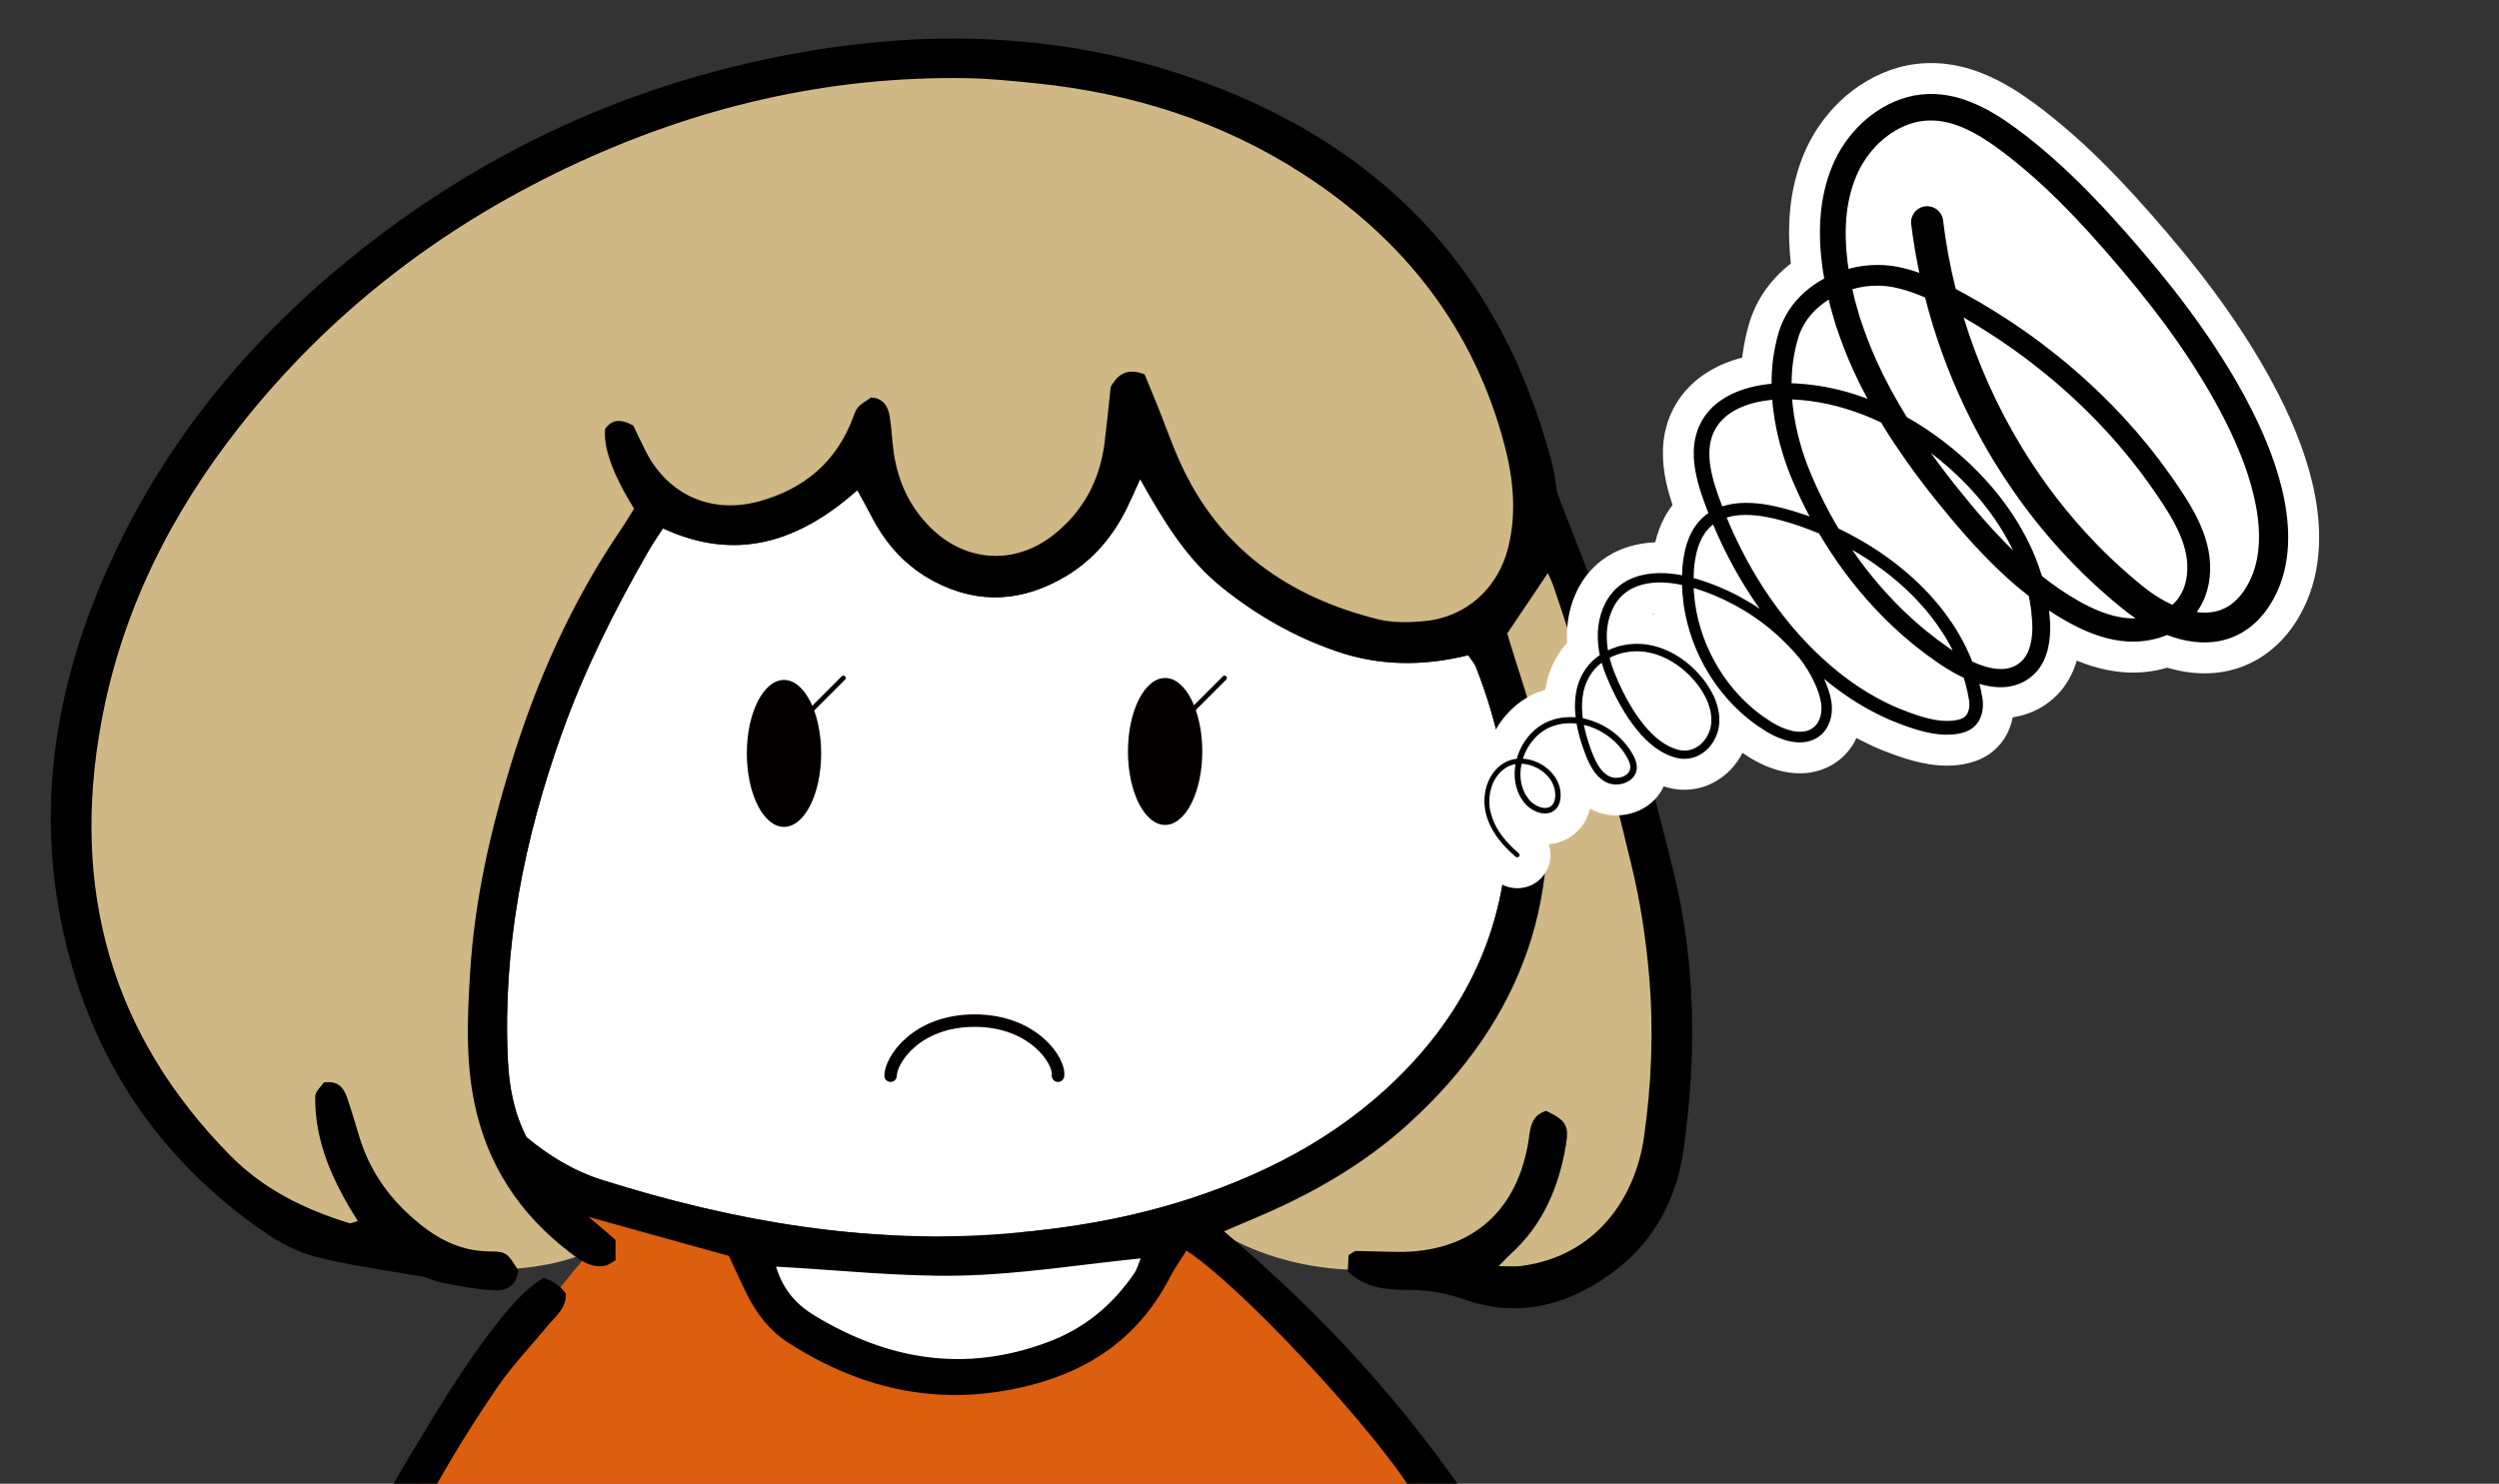
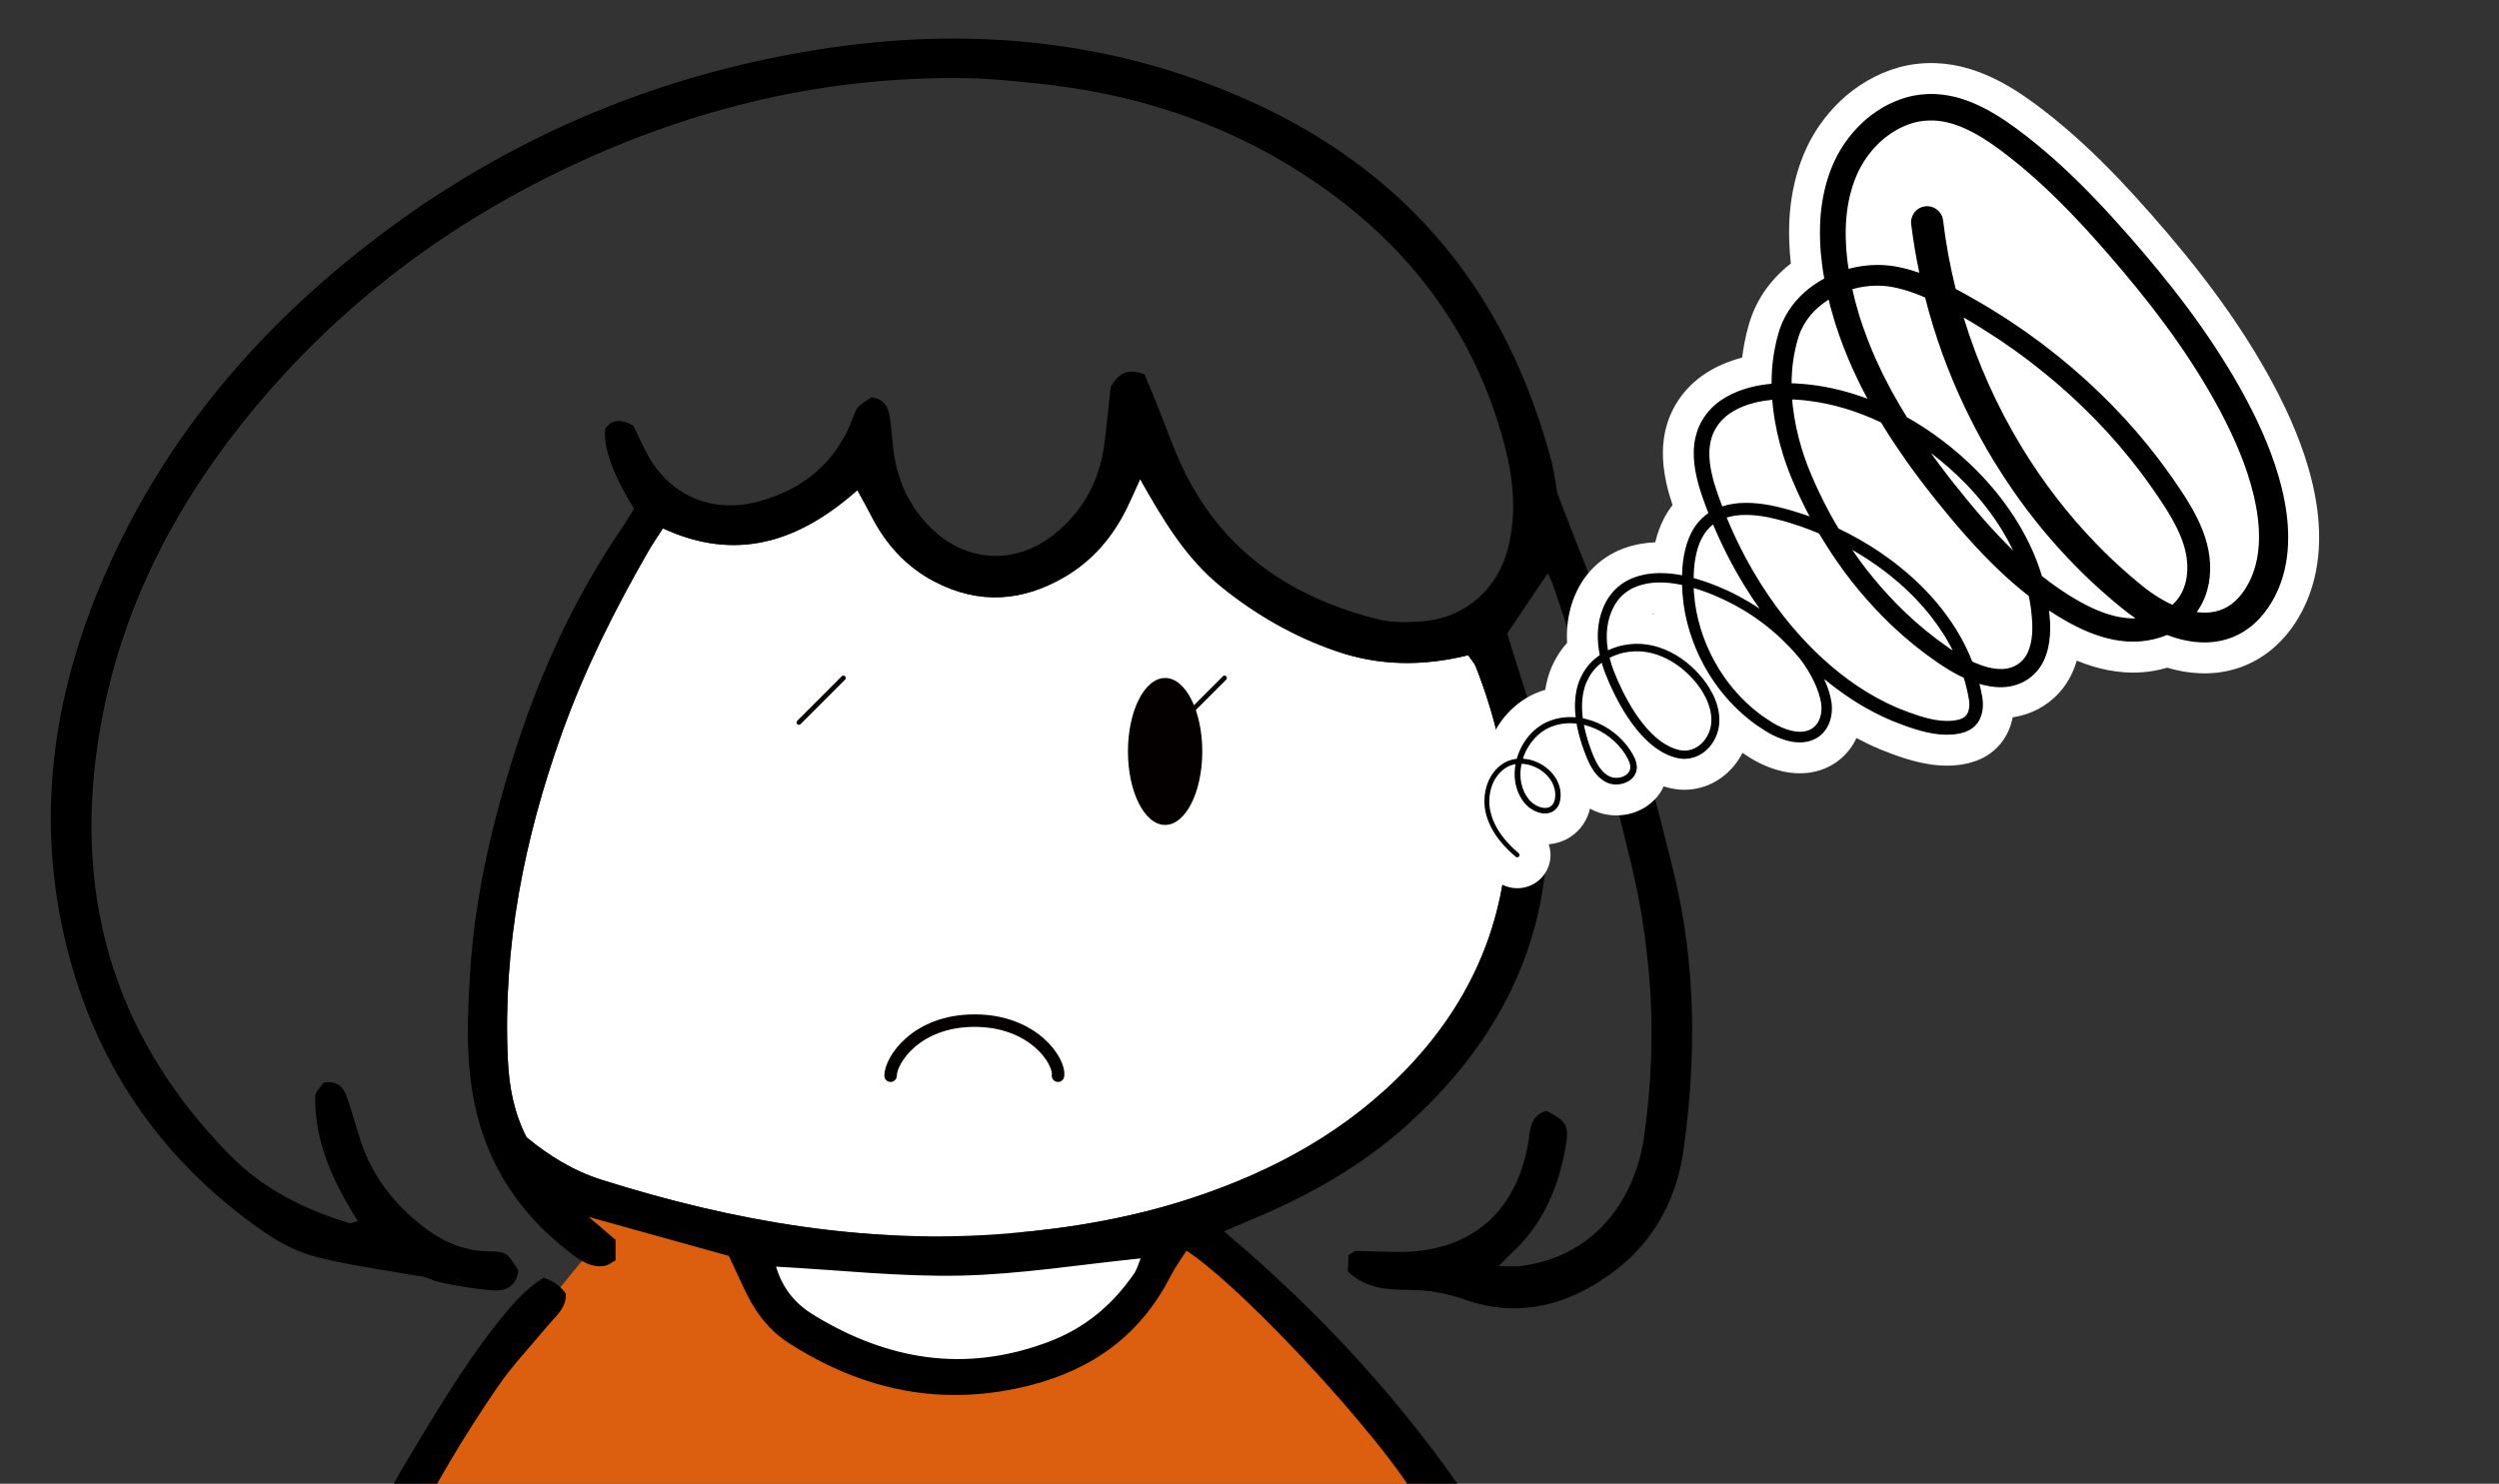
<svg xmlns="http://www.w3.org/2000/svg" id="_レイヤー_1" version="1.1" viewBox="0 0 400 237.558">
  <rect x="0" y="0" width="400" height="237.558" fill="#333333" stroke="none" />
  <defs>
    <style>
      .st0, .st1, .st2 {
        fill: none;
      }

      .st1 {
        stroke-width: .756px;
      }

      .st1, .st2 {
        stroke: #040000;
        stroke-linecap: round;
        stroke-linejoin: round;
      }

      .st3 {
        fill: #db5f0f;
      }

      .st2 {
        stroke-width: 2px;
      }

      .st4 {
        fill: #040000;
      }

      .st5 {
        fill: #fff;
      }

      .st6 {
        fill: #cfb886;
      }

      .st7 {
        clip-path: url(#clippath);
      }
    </style>
    <clipPath id="clippath">
      <rect class="st0" x="4.176" y="0" width="270.903" height="237.558" />
    </clipPath>
  </defs>
  <g class="st7">
    <path class="st3" d="M114.264,197.703c-1.338,0-25.437-6.693-25.437-6.693l5.905,9s-30.806,35.717-38.84,61.957c-8.034,26.24-6.693,57.57,16.334,64.53,23.028,6.962,54.089-13.12,54.089-13.12-6.693-19.011-2.679-24.902-.536-31.597,2.143-6.695,9.639-13.656,9.639-13.656l61.585-16.601,35.881-6.693c-17.939-29.185-36.416-43.645-45.788-48.198-24.099,5.355-72.295,0-72.831,1.071h0Z" />
    <path class="st5" d="M234.998,104.908c.498.737.986,1.239,1.221,1.84,3.023,7.713,5.009,15.723,5.112,23.989.193,15.424-5.2,28.815-15.82,40.039-9.663,10.212-21.606,16.734-34.807,21.068-9.466,3.109-19.212,4.79-29.167,5.626-22.4,1.88-43.992-1.874-65.235-8.573-4.493-1.416-8.378-3.812-12.015-6.807-2.001-3.877-2.792-8.052-2.995-12.359-.854-18.067,2.603-35.427,8.655-52.354,3.644-10.19,8.478-19.819,13.867-29.179.667-1.159,1.438-2.258,2.3-3.601,11.744,5.433,21.771,2.173,31.119-6.116.803,1.478,1.523,2.736,2.181,4.029,2.316,4.555,5.586,8.207,10.139,10.595,7.155,3.754,14.211,3.228,21.038-.838,4.383-2.611,7.566-6.387,9.798-10.961.671-1.374,1.279-2.78,2.109-4.594,3.69,6.56,7.339,12.678,13.02,17.266,5.522,4.459,11.529,7.902,18.264,10.246,7.026,2.446,14.042,2.457,21.217.685h0Z" />
-     <path class="st5" d="M124.215,202.799c10.21.552,19.919,1.651,29.597,1.434,9.503-.211,18.977-1.76,28.767-2.752-.331.779-.56,1.717-1.073,2.461-3.481,5.05-7.914,8.757-13.809,10.953-13.223,4.927-25.501,2.886-37.275-4.238-2.864-1.733-5.034-4.015-6.207-7.858Z" />
-     <path class="st6" d="M149.149,9.553c-27.208,1.701-104.75,18.366-127.537,78.224-22.787,59.858-3.401,97.609,31.288,112.232,12.732,4.246,34.011,4.762,41.831,0-25.507-15.645-17.005-40.471-17.005-48.294s15.645-56.797,25.166-69.72c10.202,4.081,28.568,2.041,33.33-9.523,7.482,14.964,16.324,22.446,24.487,18.706,8.163-3.74,15.984-6.803,18.706-24.147,13.263,20.407,29.59,41.831,53.055,35.03,13.604,12.244,17.579,36.412,4.762,57.136-12.817,20.725-34.011,33.67-44.892,36.05,11.224,8.842,29.249,9.864,37.751,5.781,8.502,7.141,20.066,7.482,27.548-2.38,7.482-9.864,10.75-22.88,9.183-36.05-1.701-14.285-9.183-58.157-20.407-74.482-6.803-33.67-18.025-77.883-97.268-78.562l.002-.002Z" />
    <path class="st5" d="M119.711,198.516c1.549,8.631,16.597,25.005,37.619,21.908,21.022-3.099,30.099-21.247,29.765-23.79l-67.384,1.882Z" />
    <path d="M228,242.42c-2.975-7.994-27.909-35.48-38.089-42.182-.864,1.376-1.842,2.702-2.583,4.15-4.754,9.288-12.307,14.803-22.364,17.388-14.004,3.599-26.786.914-38.75-6.769-2.967-1.906-5.066-4.588-6.626-7.705-.994-1.988-1.894-4.023-2.922-6.219-7.128-1.984-14.345-3.993-22.458-6.251,1.187,1.002,1.741,1.464,2.288,1.932.645.554,1.287,1.113,2.031,1.758v3.262c-.697.384-1.111.751-1.583.85-2.262.472-3.993-.787-5.616-2.019-8.085-6.14-13.365-14.07-15.412-24.119-1.424-6.982-1.093-14.014-.653-21.006.711-11.324,3.206-22.354,6.532-33.18,4.094-13.329,9.72-25.961,17.591-37.534.757-1.113,1.444-2.276,2.105-3.328-3.386-5.474-4.93-9.736-4.634-12.785,1.069-1.48,2.422-1.677,4.511-.526.532,1.105,1.233,2.641,2.001,4.142,3.573,6.978,10.505,10.077,18.117,7.994,7.227-1.98,12.413-6.319,15.068-13.458.633-1.703.643-1.699,2.88-3.172,1.898.096,2.692,1.364,2.967,2.993.283,1.683.36,3.399.558,5.1.572,4.925,2.461,9.25,6.01,12.761,5.58,5.518,13.401,6.03,19.592,1.191,4.821-3.768,7.498-8.818,8.249-14.878.378-3.057.675-6.124.974-8.86,1.241-2.203,2.726-3.009,5.401-2.037.57,1.368,1.294,3.063,1.98,4.772,1.275,3.174,2.396,6.419,3.814,9.529,6.225,13.66,17.288,21.339,31.47,24.91,2.432.611,5.132.564,7.657.311,6.66-.663,11.71-5.311,13.313-11.814,1.35-5.479.824-10.907-.572-16.257-4.909-18.834-16.147-33.065-32.298-43.516-13.04-8.438-27.489-12.981-42.901-14.53-3.573-.358-7.159-.739-10.744-.803-22.508-.394-43.835,4.694-64.09,14.311-20.598,9.78-38.229,23.42-52.392,41.371-11.105,14.076-18.965,29.725-22.215,47.465-4.871,26.596,1.484,49.923,20.668,69.366,5.299,5.371,11.875,8.613,19.013,10.804.267.082.625-.135,1.388-.327-3.891-6.16-6.928-12.574-6.823-19.943.012-.82.978-1.627,1.376-2.244,2.316-.352,3.192.878,3.726,2.418.729,2.101,1.334,4.246,1.989,6.373,1.555,5.044,4.399,9.241,8.326,12.742,3.541,3.157,7.394,5.443,12.371,5.5,2.931.034,2.929.261,4.714,3.031-.205,2.322-1.806,3.344-3.84,3.218-2.878-.175-5.749-.687-8.579-1.273-1.31-.271-2.517-1.052-3.879-1.075-5.373-.972-10.814-1.675-16.091-3.023-2.91-.743-5.771-2.238-8.263-3.961-16.971-11.728-27.668-27.801-32.137-47.891-4.439-19.961-1.366-39.161,6.753-57.677,8.782-20.028,22.187-36.526,39.067-50.259,21.309-17.338,45.563-28.427,72.598-33.118,23.585-4.093,46.788-2.603,69.075,6.803,18.419,7.773,33.045,19.963,42.586,37.792,3.489,6.52,6.042,13.427,7.992,20.546.584,2.131.813,4.359,1,5.399,2.912,7.771,5.827,14.379,7.864,21.247,3.893,13.124,7.572,26.327,10.812,39.625,3.567,14.639,3.642,29.526,1.551,44.42-1.071,7.625-4.57,14.253-10.485,18.913-7.112,5.6-15.432,8.215-24.525,5.007-2.975-1.05-5.883-1.547-9.011-1.555-3.397-.01-6.861-.213-9.718-2.975.048-.916.096-1.86.133-2.597.623-.351.916-.657,1.205-.655,2.221.018,4.441.131,6.662.149,11.375.096,18.818-6.036,20.843-17.21.39-2.157.205-4.566,2.933-5.375,3.145,1.537,3.678,2.302,3.153,5.433-1.131,6.751-3.674,12.823-8.888,17.523-.464.418-.884.886-1.898,1.906,1.727,0,2.663.102,3.571-.016,12.309-1.595,18.369-11.262,19.704-20.622,1.215-8.526,1.557-17.091.84-25.634-.5-5.949-1.396-11.927-2.796-17.726-3.656-15.139-7.462-30.251-12.58-44.986-.219-.633-.53-1.235-.852-1.978-2.304,3.423-4.505,6.695-6.504,9.667,1.701,5.769,3.758,11.244,4.907,16.904,4.967,24.459-2.376,44.944-20.711,61.599-7.303,6.634-15.794,11.437-24.872,15.229-1.378.576-2.748,1.175-4.658,1.991,15.745,13.269,29.201,27.982,40.425,44.878l-8.338.398ZM66.11,325.774c-12.204-5.445-17.334-15.4-18.025-28.196-.625-11.596,1.267-22.874,4.389-33.987,2.933-10.435,7.01-20.343,12.638-29.677,4.427-7.345,8.743-14.735,14.036-21.498,2.314-2.957,4.686-5.877,7.86-7.835,1.539.501,2.723,1.342,3.553,2.525.133,2.33-1.623,3.621-2.914,5.178-2.726,3.292-5.71,6.411-8.105,9.928-10.67,15.677-19.525,32.2-23.304,51.062-1.318,6.576-2.055,13.196-2.382,19.863-.227,4.652.516,9.248,2.029,13.648,1.852,5.389,5.23,9.581,10.402,12.198l-.177,6.791ZM234.998,104.908c-7.175,1.772-14.191,1.758-21.217-.685-6.735-2.344-12.744-5.785-18.264-10.246-5.682-4.588-9.328-10.706-13.02-17.266-.83,1.814-1.44,3.22-2.109,4.594-2.232,4.574-5.415,8.35-9.798,10.961-6.827,4.067-13.881,4.592-21.038.838-4.553-2.388-7.823-6.042-10.139-10.595-.657-1.292-1.378-2.551-2.181-4.029-9.348,8.291-19.375,11.551-31.119,6.116-.86,1.342-1.633,2.442-2.3,3.601-5.389,9.362-10.222,18.989-13.867,29.179-6.052,16.926-9.509,34.285-8.655,52.354.203,4.308.994,8.482,2.995,12.359,3.636,2.993,7.522,5.389,12.015,6.807,21.243,6.699,42.837,10.453,65.235,8.573,9.955-.836,19.702-2.517,29.167-5.626,13.2-4.335,25.143-10.858,34.807-21.068,10.621-11.224,16.012-24.615,15.82-40.039-.104-8.267-2.089-16.274-5.112-23.989-.235-.601-.723-1.103-1.221-1.84h0ZM124.215,202.799c1.173,3.844,3.344,6.128,6.207,7.858,11.776,7.124,24.051,9.167,37.275,4.238,5.895-2.197,10.328-5.905,13.809-10.953.514-.745.743-1.683,1.073-2.461-9.79.992-19.264,2.541-28.767,2.752-9.679.215-19.385-.884-29.597-1.434Z" />
    <g>
      <g>
        <path class="st2" d="M169.347,172.229c.347-2.31-3.929-8.819-13.335-8.819s-13.462,6.366-13.462,8.819" />
        <path class="st1" d="M332.969,196.634c-.347,8.858,3.929,33.817,13.335,33.817s13.462-24.412,13.462-33.817" />
      </g>
      <g>
-         <ellipse class="st4" cx="125.49" cy="120.627" rx="5.949" ry="11.764" />
        <line class="st1" x1="134.999" y1="108.55" x2="127.878" y2="115.672" />
      </g>
      <g>
        <ellipse class="st4" cx="186.493" cy="120.314" rx="5.949" ry="11.764" />
        <line class="st1" x1="196.003" y1="108.55" x2="188.881" y2="115.672" />
      </g>
    </g>
  </g>
  <g>
    <path d="M237.003,134.521c-.52-.853-.941-1.739-1.251-2.634-.299-.871-.481-1.676-.56-2.467-.087-.825-.079-1.674.025-2.512.109-.871.32-1.711.626-2.498.346-.872.796-1.66,1.343-2.355.587-.747,1.288-1.387,2.083-1.899.006-.004.012-.008.018-.012.503-.318,1.049-.575,1.616-.765.205-.49.443-.968.711-1.429.862-1.481,2.027-2.756,3.369-3.688.757-.523,1.545-.931,2.347-1.216.017-.006.623-.206.623-.206.157-.052.388-.129.672-.182l.515-.11c.125-.027.294-.063.493-.09,0-.007,0-.013,0-.02.067-1.767.416-3.367,1.036-4.762.659-1.494,1.597-2.81,2.726-3.826-.062-.515-.101-1.051-.116-1.595-.022-.848.016-1.625.118-2.377.108-.818.279-1.612.508-2.352.002-.007.004-.013.006-.02.259-.813.578-1.576.947-2.268.836-1.579,2.057-2.935,3.526-3.914,1.352-.908,2.941-1.525,4.716-1.826,1.217-.208,2.519-.269,3.877-.181.033-.238.07-.473.11-.703.309-1.753.797-3.242,1.491-4.558.423-.8.924-1.531,1.489-2.177.162-.194.321-.355.455-.489-.06-.163-.118-.324-.175-.484-.382-1.079-.861-2.504-1.199-4.032-.382-1.737-.543-3.201-.506-4.609l.016-.531c.002-.052.005-.103.01-.155l.049-.522.027-.271c.005-.052.012-.104.02-.155l.042-.261.091-.538c.008-.048.018-.096.029-.144.172-.746.404-1.627.819-2.512.726-1.617,1.831-3.09,3.197-4.261,1.2-1.025,2.631-1.874,4.257-2.525,1.223-.488,2.553-.864,3.962-1.12.046-.741.115-1.47.209-2.181.003-.024.007-.048.011-.072.027-.168.052-.337.078-.506.077-.512.156-1.04.287-1.603.021-.098.042-.197.062-.295.049-.236.099-.472.155-.707.006-.026.013-.052.02-.078l.263-.963.136-.492c.012-.044.025-.087.04-.13l.165-.489c.078-.241.164-.453.233-.624,0,0,.058-.143.075-.185.049-.124.11-.276.189-.445.314-.701.7-1.408,1.18-2.162.006-.01.012-.019.018-.028,1.264-1.926,2.973-3.621,5.002-4.972-.029-.202-.057-.407-.082-.613-.181-1.371-.296-2.768-.342-4.153-.103-3.136.146-5.953.763-8.613.341-1.486.8-2.93,1.362-4.289.007-.017.439-.996.439-.996.019-.043.039-.085.06-.126l.476-.934c.014-.027.028-.054.043-.08.335-.601.742-1.308,1.223-1.992.887-1.291,1.904-2.489,3.025-3.561,1.169-1.109,2.455-2.077,3.83-2.884,1.456-.853,2.985-1.502,4.547-1.931,1.591-.441,3.295-.638,5.063-.587,1.636.056,3.272.334,4.876.825,1.396.425,2.781.996,4.23,1.745,2.698,1.399,5.023,3.102,6.94,4.584,1.991,1.545,4.014,3.259,6.016,5.099,1.823,1.683,3.636,3.47,5.547,5.466,1.606,1.678,3.253,3.481,5.185,5.674,1.799,2.049,3.421,3.957,4.959,5.836,3.537,4.313,6.549,8.382,9.207,12.437.704,1.073,1.392,2.159,2.043,3.226.702,1.15,1.383,2.313,2.024,3.457.004.007.95,1.735.959,1.751l.885,1.703c.609,1.192,1.189,2.406,1.73,3.622,1.184,2.668,2.106,5.163,2.822,7.63.858,2.97,1.364,5.704,1.546,8.361.223,3.293-.087,6.365-.923,9.135-.478,1.586-1.137,3.095-1.958,4.485-.905,1.544-1.998,2.902-3.246,4.029-.612.568-1.341,1.113-2.229,1.666-.037.023-.074.044-.111.065-.07.038-.139.078-.208.117-.301.169-.641.361-1.039.534-.041.018-.081.037-.121.056-.147.068-.329.153-.544.234l-.559.209c-.027.01-.054.02-.081.029-.98.327-1.876.538-2.74.645l-.266.037c-.044.006-.087.011-.131.015,0,0-.306.026-.316.027l-.573.042c-.052.004-.104.006-.156.007-.088,0-.176.003-.265.005-.305.006-.65.013-1.02-.01-1.589-.061-3.197-.353-4.914-.891-.124-.039-.249-.079-.374-.121-.536.187-1.079.343-1.622.466-1.592.376-3.268.513-4.982.405-.794-.056-1.591-.16-2.388-.311-.007-.001-.014-.003-.021-.004-.738-.146-1.493-.335-2.243-.563-1.356-.417-2.74-.97-4.122-1.648-.308-.15-.618-.307-.936-.474-.066.757-.18,1.476-.345,2.18-.218.929-.524,1.8-.908,2.59-.451.932-1.043,1.784-1.757,2.527-.731.755-1.565,1.381-2.486,1.869-.903.478-1.882.814-2.909.998-.749.134-1.513.189-2.303.165.014.395.001.783-.037,1.165-.131,1.303-.544,2.459-1.227,3.439-.415.594-.938,1.122-1.514,1.531-.486.349-1.034.636-1.662.867-.484.177-.99.312-1.51.403-.013.002-.563.09-.563.09-.049.008-.098.014-.148.019l-.523.051c-.02.002-.04.004-.06.005-1.493.109-3.052-.026-4.767-.414-1.456-.323-2.789-.777-4.012-1.218-.553-.198-1.106-.419-1.64-.632l-.227-.09c-.023-.009-.046-.019-.068-.028l-.208-.09c-.535-.231-1.089-.47-1.648-.744-1.484-.709-2.955-1.523-4.405-2.436-.02.184-.046.367-.077.548-.173,1.047-.535,2.032-1.074,2.911-.278.463-.626.904-1.062,1.345-.025.025-.051.05-.077.074,0,0-.242.224-.257.238-.126.111-.237.194-.311.249l-.133.1c-.158.118-.39.292-.688.453-.922.535-1.998.868-3.116.965-.923.08-1.88.016-2.846-.192-.78-.166-1.556-.412-2.369-.752-.716-.3-1.421-.658-2.101-1.066-.027-.016-.054-.033-.081-.051l-1.621-1.061c-.025-.017-.05-.034-.075-.051-.739-.523-1.454-1.081-2.145-1.674-.236,1.878-1.071,3.655-2.36,5.026-.712.753-1.539,1.352-2.463,1.782-.973.454-2.05.698-3.114.704-.019,0-.308-.005-.308-.005-.219,0-.421-.016-.616-.047l-.083-.012c-.166-.023-.332-.046-.494-.074-.055-.009-.11-.021-.165-.034l-.497-.12c-.033-.008-.065-.016-.098-.026-.138-.039-.275-.083-.411-.127,0,0-.181-.058-.204-.066-.772-.267-1.543-.631-2.29-1.082-.02-.012-.04-.024-.06-.036.032.332.032.66,0,.982-.074.762-.335,1.52-.754,2.188-.014.022-.028.044-.042.065-.376.56-.869,1.052-1.463,1.461-.024.017-.048.032-.072.048-.99.632-2.14.973-3.328.988-.281.01-.517-.012-.678-.027-.031-.003-.063-.006-.094-.008-.113-.008-.225-.023-.335-.046-.028-.006-.057-.01-.085-.015-.17-.03-.422-.074-.716-.172l-.028-.009c-.084-.025-.212-.064-.36-.121-.037-.014-.074-.029-.11-.045l-.233-.103c-.203-.086-.358-.176-.444-.225l-.104-.06c-.073-.041-.187-.104-.32-.196-.385-.251-.75-.545-1.144-.923-.017-.016-.034-.033-.051-.05-.333-.338-.637-.696-.904-1.065-.165-.231-.317-.461-.46-.696-.694-1.137-1.144-2.307-1.546-3.409-.322-.894-.59-1.742-.807-2.563-.003,0-.542.113-.548.114l-.539.175c-.308.11-.628.277-.95.497-.329.226-.641.503-.924.82.03.015.06.03.091.045,1.538.784,2.797,1.934,3.649,3.33.094.153.183.311.266.469.003.006.006.012.009.018.464.902.752,1.897.833,2.878.001.015.002.029.003.044.024.368.045.928-.046,1.547-.088.636-.274,1.245-.549,1.789-.177.347-.387.663-.627.948-.133.159-.255.275-.329.345l-.018.018c-.19.193-.4.363-.623.507l-.007.005c-.096.067-.292.205-.559.327l-.254.118c-.095.044-.193.082-.293.113-.249.079-.597.189-1.021.233-.618.077-1.248.044-1.874-.098-.264-.053-.481-.124-.629-.172l-.09-.029c-.085-.026-.168-.056-.249-.091-.031-.013-.062-.026-.093-.038-.144-.058-.337-.136-.554-.253-.912-.462-1.707-1.1-2.363-1.896-.007-.008-.014-.016-.02-.025-.248-.309-.478-.637-.685-.975-.189-.31-.361-.633-.513-.964-.008.235,0,.472.024.706.034.364.124.75.274,1.198.174.512.424,1.038.739,1.554.181.297.386.594.61.884.586.758,1.32,1.514,2.182,2.246.003.003.006.005.009.007.231.196.428.427.586.686.64,1.049.536,2.383-.259,3.32-1.014,1.194-2.81,1.342-4.003.329-1.181-.992-2.171-2.007-3.02-3.095-.367-.472-.704-.959-1.004-1.45ZM255.839,111.486c-.068.37-.111.767-.129,1.19-.005.132-.008.267-.008.405.401.139.797.296,1.186.472-.185-.341-.371-.694-.557-1.06-.168-.334-.332-.67-.492-1.007ZM260.743,106.86c.374.934.793,1.868,1.249,2.782.431.858.857,1.631,1.3,2.356.745,1.221,1.504,2.254,2.32,3.155.761.824,1.467,1.429,2.158,1.848.362.221.717.394,1.061.518.046.015.228.074.272.088l.24.059.211.031.123.002c.342-.004.739-.202,1.04-.518.388-.409.65-.969.715-1.535.074-.66-.045-1.426-.344-2.208-.173-.454-.403-.915-.683-1.375-.213-.35-.46-.703-.732-1.052-1.29-1.64-2.884-2.891-4.604-3.612-.009-.004-.017-.007-.026-.011-.352-.152-.768-.289-1.308-.429-.389-.095-.813-.161-1.296-.202-.475-.021-.896-.008-1.285.037-.127.018-.266.039-.41.063ZM260.011,99.444c-.122.39-.216.823-.28,1.287-.004.026-.007.052-.011.078.197-.034.403-.067.621-.098.013-.002.027-.004.04-.005.758-.095,1.542-.123,2.395-.085.025.001.049.003.074.004.844.063,1.613.179,2.35.357.009.002.018.004.026.006.863.218,1.57.449,2.225.727.237.099.472.203.705.314-.505-1.605-.88-3.242-1.116-4.886-.004-.029-.008-.058-.011-.087l-.136-1.269c-.985-.095-1.901-.074-2.723.063-.875.145-1.623.421-2.224.821-.595.394-1.092.945-1.441,1.596-.188.348-.354.742-.496,1.178ZM274.055,97.865c.579,2.726,1.641,5.397,3.115,7.81.529.866,1.114,1.705,1.74,2.495,1.373,1.732,2.95,3.243,4.687,4.49l1.427.943c.392.235.795.441,1.198.612.812.343,1.543.508,2.055.464.163-.014.297-.049.382-.099.008-.005.016-.009.024-.014.018-.013.076-.056.087-.065.046-.049.062-.07.063-.073.01-.016.01-.017.02-.033.147-.236.288-.742.204-1.396-.117-.766-.413-1.678-.855-2.637-.275-.602-.592-1.196-.943-1.772-.196-.322-.406-.642-.624-.952-.154-.22-.318-.435-.447-.602l-.234-.288-.842-.961-.586-.621c-.869-.897-1.674-1.653-2.463-2.308-.017-.014-.033-.028-.049-.042-.286-.25-.603-.498-.94-.761-.124-.097-.248-.193-.371-.291-.135-.102-.272-.2-.409-.299-.093-.068-.606-.44-.606-.44,0,0-.364-.245-.374-.252-.981-.683-2.015-1.273-2.899-1.761-.746-.4-1.537-.785-2.36-1.149ZM273.912,89.279c-.038.169-.073.343-.105.522-.055.306-.101.628-.139.96l.199.067.463.158c.027.009.053.019.079.029,0,0,.478.182.493.187-.338-.635-.668-1.276-.989-1.923ZM279.994,84.929c1.03,2.194,2.165,4.315,3.392,6.333l.058.095c2.501,4.098,5.399,7.786,8.612,10.964,3.53,3.482,7.273,6.191,11.121,8.05.009.004.017.008.026.013.405.201.834.389,1.287.588l.223.098.269.108c.451.182.878.354,1.316.513.953.349,2.066.737,3.137.979,1.002.232,1.889.323,2.649.274l.301-.028.31-.048c.018-.003.036-.006.053-.01.003-.07.002-.141-.003-.212-.003-.039-.011-.122-.021-.185-.01-.067-.022-.122-.033-.178-.012-.062-.197-1.031-.197-1.031-.032-.149-.07-.298-.107-.446-.029-.115-.058-.231-.085-.346-.003-.013-.006-.026-.009-.039-.012-.055-.025-.11-.039-.167-1.108-.579-2.222-1.252-3.401-2.055-.015-.01-.029-.02-.044-.031l-1.957-1.397c-.025-.018-.05-.036-.074-.055l-1.142-.885-.76-.591c-.025-.019-.05-.039-.074-.06l-1.47-1.237-.371-.314c-.023-.019-.045-.038-.066-.058l-1.776-1.619c-.022-.02-.044-.041-.065-.062,0,0-1.388-1.362-1.397-1.371-1.84-1.863-3.608-3.867-5.254-5.954-1.552-1.98-3.075-4.171-4.53-6.516-.003-.005-.401-.659-.401-.659-.676-.272-1.361-.53-2.043-.771-.983-.332-2.142-.709-3.301-.999-.01-.003-.021-.005-.031-.008-1.187-.314-2.22-.514-3.161-.612-.33-.034-.644-.058-.943-.071ZM276.083,72.467c-.026.779.078,1.699.319,2.813.179.829.441,1.733.844,2.905,1.335-.189,2.737-.2,4.395-.038,1.053.105,2.158.294,3.357.575l-.136-.309c-.121-.27-.269-.607-.412-.971,0,0-.366-.908-.37-.919-.083-.215-.162-.431-.241-.647l-.105-.287c-.189-.496-.347-.979-.499-1.447-.052-.159-.103-.317-.156-.476-.005-.013-.009-.027-.013-.04-.697-2.215-1.22-4.483-1.56-6.76-.542.134-1.055.296-1.533.484-.867.342-1.599.763-2.176,1.251-.543.464-.969,1.023-1.256,1.656-.009.02-.018.04-.028.059-.119.244-.213.592-.299.939l-.074.429-.045.451-.011.333ZM295.824,82.356c.067.12.136.24.208.362.349.173.689.346,1.015.517,2.427,1.265,4.716,2.684,6.797,4.215,1.164.838,2.241,1.731,3.142,2.494.017.014.034.029.05.044l1.072.959c.02.018.04.036.059.055l1.042.998c.02.019.039.038.057.057l.671.687c1.89,1.939,3.595,4.093,5.071,6.405.071.106.139.213.206.322.067.111.133.222.198.334.047.081.095.162.143.242.01.017.021.035.031.052.049.085.1.169.15.254.117.196.25.417.38.666l.179.336c.251.469.511.953.751,1.482.185.379.367.778.549,1.205.407.159.798.288,1.168.385.798.209,1.5.27,2.029.176.237-.042.442-.11.632-.209.183-.095.363-.228.5-.369.005-.005.011-.011.016-.016.281-.283.521-.799.676-1.451.178-.734.247-1.629.208-2.67,0-.012,0-.024-.001-.036-.004-.173-.025-.393-.047-.625l-.088-.956c-.006-.064-.012-.128-.017-.192-.003-.04-.006-.08-.011-.12l-.186-1.174c-1.425-1.142-2.821-2.364-4.158-3.641-1.781-1.694-3.563-3.547-5.445-5.661-1.485-1.672-3.014-3.492-4.96-5.902-.008-.01-.016-.02-.024-.03-.214-.273-.428-.545-.643-.817-.569-.721-1.157-1.466-1.725-2.232-.125-.168-.257-.341-.388-.514-.254-.334-.516-.68-.775-1.041,0,0-1.122-1.555-1.129-1.564-1.099-1.567-2.529-3.64-3.858-5.813-3.211-1.463-6.457-2.429-9.667-2.876.263,1.513.626,3.02,1.083,4.499.053.16.104.319.155.479.126.392.245.763.376,1.108.003.009.086.238.124.343.058.162.116.323.177.484,0,0,.335.842.339.852.093.241.206.501.304.723,0,0,.459,1.052.504,1.155.07.161.139.321.212.481,0,0,.394.829.399.839.432.941.911,1.859,1.419,2.832l.156.299.875,1.569ZM289.459,58.211c-.037.276-.07.557-.097.841.257.023.521.053.793.093,1.338.16,2.683.393,4.03.698-.736-1.646-1.431-3.392-2.106-5.286-.004-.012-.634-1.871-.634-1.871-.007-.021-.014-.042-.02-.063-.016-.051-.031-.102-.047-.153-.081.109-.158.219-.232.33-.257.404-.453.758-.599,1.081-.01.022-.02.043-.03.064-.009.021-.017.043-.026.064-.025.063-.05.125-.076.187l-.015.036c-.017.041-.035.081-.05.123-.008.025-.012.037-.02.061l-.107.311-.32,1.147c-.034.143-.065.288-.095.432-.024.114-.048.228-.074.341-.004.018-.008.035-.012.053-.072.292-.125.635-.181.999-.026.171-.053.342-.081.513ZM306.596,64.278c.135.229.272.457.41.685,1.848,1.073,3.663,2.283,5.402,3.601.56.425,1.113.861,1.656,1.306-.606-1.151-1.19-2.314-1.749-3.482-2.592-5.414-4.696-11.106-6.262-16.939-.987-.38-1.891-.668-2.744-.873-.016-.004-.033-.008-.049-.012-.135-.036-.296-.069-.465-.105-.074-.016-.148-.031-.222-.048-.076-.013-.151-.026-.226-.04-.143-.026-.278-.05-.374-.06-.031-.003-.063-.007-.094-.012-.383-.055-.808-.083-1.338-.088-.335-.002-.672.01-1.011.038l.006.023c.059.203.12.42.181.637.096.341.192.682.294,1.022l.555,1.664c.84,2.386,1.708,4.487,2.655,6.424.004.008.409.861.412.867.056.121.131.263.21.414.054.103.108.206.161.309l.818,1.575,1.037,1.848c.085.153.171.305.259.457,0,0,.473.784.477.791ZM299.386,29.205c-.367.88-.67,1.825-.901,2.811-.441,1.859-.631,3.967-.566,6.272.017.604.051,1.211.101,1.816.851-.108,1.707-.162,2.562-.161.879.005,1.65.054,2.369.15.327.036.63.089.898.136.067.012.135.024.202.035-.227-1.352-.426-2.705-.594-4.048-.345-2.761,1.62-5.288,4.381-5.634,1.966-.246,3.903.688,4.936,2.379.374.613.609,1.286.699,2.002,0,.003.003.021.003.024.383,3.204.955,6.432,1.706,9.617.454.248.921.508,1.409.786,2.384,1.316,4.694,2.783,6.639,4.046.016.011.033.021.049.033l2.359,1.613c.019.013.037.026.055.039l.771.559s1.562,1.137,1.571,1.143c.342.256.68.518,1.019.781.169.131.338.262.507.392.794.599,1.553,1.224,2.286,1.83.249.206.498.411.748.615.273.219.546.456.797.678l1.427,1.247c.226.196.505.44.785.706.218.203.45.419.683.634.703.651,1.43,1.323,2.134,2.037.152.151.304.301.456.451.299.294.609.599.916.914.007.007,1.337,1.404,1.337,1.404l.661.698c.016.017.032.035.048.052l1.908,2.136c.017.019.034.038.05.058l1.227,1.463.614.734c.152.181.296.366.44.551.064.082.128.164.193.246l1.189,1.517c.284.366.542.721.792,1.065.127.175.255.35.384.524.634.841,1.23,1.717,1.807,2.565.146.214.292.429.438.642.518.762.979,1.476,1.415,2.19.26.427.513.856.751,1.277.773,1.364,1.391,2.66,1.887,3.962.274.72.512,1.466.711,2.22.208.78.365,1.592.464,2.406.212,1.67.173,3.361-.12,5.014-.002.01-.004.02-.005.029-.051.27-.108.535-.172.797.075-.06.148-.123.221-.189.008-.008.017-.016.026-.023.517-.46.991-1.051,1.407-1.757.437-.732.787-1.527,1.046-2.372.508-1.649.696-3.564.56-5.693-.123-1.939-.513-4.074-1.16-6.347-.584-2.05-1.352-4.151-2.347-6.421-.468-1.065-.969-2.127-1.49-3.157l-.814-1.585-.853-1.573c-.651-1.174-1.347-2.369-2.07-3.552-.518-.848-1.062-1.712-1.618-2.567-2.457-3.786-5.258-7.604-8.564-11.673-1.461-1.801-3.005-3.635-4.721-5.607-1.83-2.098-3.386-3.817-4.894-5.407-1.767-1.862-3.437-3.523-5.104-5.077-1.798-1.667-3.612-3.22-5.388-4.611-1.486-1.161-3.457-2.633-5.509-3.707-1.887-.99-3.623-1.518-5.16-1.569-.852-.025-1.624.058-2.35.255-.787.214-1.572.545-2.333.986-.772.448-1.498.99-2.156,1.608-.66.627-1.27,1.341-1.804,2.112-.007.011-.015.021-.022.031-.246.344-.475.736-.706,1.143l-.323.625-.301.676ZM318.951,56.653c1.878,4.782,4.166,9.392,6.837,13.768,3.314,5.43,7.194,10.451,11.531,14.923,1.608,1.667,3.333,3.296,5.13,4.846.01.009.021.018.031.027.387.345.794.681,1.224,1.036l.797.659c.17.139.343.272.52.409l.08.062c.653.491,1.308.931,1.955,1.315.201-.406.357-.884.466-1.426.138-.776.158-1.609.058-2.411-.053-.451-.13-.863-.24-1.278-.122-.471-.266-.926-.429-1.361-.442-1.176-1.09-2.458-1.981-3.918-.331-.542-.703-1.122-1.138-1.774-.15-.22-.298-.441-.447-.662-.532-.79-1.035-1.536-1.572-2.254-.004-.005-.008-.011-.012-.017-.134-.183-.267-.366-.399-.55-.225-.312-.437-.606-.653-.887l-1.119-1.441c-.062-.079-.133-.171-.205-.264-.103-.133-.205-.267-.312-.396l-1.734-2.088-1.776-2.007-.604-.644-1.245-1.321c-.26-.268-.525-.531-.79-.794-.158-.157-.316-.313-.472-.471-.006-.006-.012-.012-.018-.018-.592-.607-1.215-1.189-1.874-1.804-.237-.222-.475-.444-.711-.667-.214-.205-.426-.392-.607-.55l-1.391-1.227c-.238-.212-.429-.379-.618-.532-.271-.223-.525-.435-.78-.647-.689-.574-1.341-1.117-2.014-1.628-.006-.005-.013-.01-.019-.015-.178-.138-.355-.277-.532-.416-.293-.23-.586-.46-.883-.684l-1.47-1.08-.711-.521-1.873-1.293Z" />
    <path class="st5" d="M356.585,58.756c.679,1.112,1.339,2.238,1.977,3.377l.921,1.682.885,1.703c.584,1.143,1.14,2.307,1.665,3.487,1.048,2.361,1.975,4.792,2.707,7.314.728,2.521,1.268,5.134,1.454,7.841.183,2.699.002,5.515-.824,8.25-.411,1.363-.984,2.697-1.72,3.941-.727,1.241-1.644,2.434-2.786,3.463-.56.523-1.202.977-1.866,1.391-.344.19-.681.394-1.045.55-.18.08-.356.17-.541.239l-.554.207c-.745.249-1.51.445-2.277.538l-.288.04-.287.024-.573.042c-.378.004-.761.023-1.134-.002-1.505-.055-2.941-.355-4.299-.781-.387-.122-.767-.256-1.141-.4-.701.296-1.421.53-2.152.695-1.401.333-2.837.436-4.269.346-.706-.05-1.4-.144-2.084-.273-.682-.135-1.351-.305-2.007-.503-1.309-.402-2.558-.917-3.749-1.502-.597-.29-1.18-.599-1.751-.919-.57-.322-1.124-.66-1.685-.992-.396-.251-.79-.506-1.181-.763l.09.939c.032.326.065.65.076.989.054,1.341-.004,2.717-.33,4.11-.163.695-.394,1.393-.723,2.071-.327.677-.771,1.328-1.316,1.895-.553.571-1.172,1.033-1.86,1.397-.687.364-1.435.614-2.186.749-1.511.27-2.984.092-4.329-.25-.192-.05-.382-.104-.57-.16.068.271.14.542.199.815l.187.955c.03.164.064.309.092.487.029.182.049.365.065.55.029.369.028.745-.01,1.125-.076.755-.298,1.556-.794,2.268-.246.352-.562.676-.914.926-.35.251-.723.43-1.089.565-.366.134-.73.226-1.081.288l-.523.083-.523.051c-1.396.102-2.754-.069-4.041-.359-1.292-.287-2.521-.7-3.718-1.132-.592-.212-1.196-.457-1.793-.694-.591-.256-1.184-.507-1.761-.79-3.309-1.58-6.361-3.614-9.16-5.938.536,1.169.977,2.386,1.187,3.736.047.35.075.702.068,1.057-.002.354-.032.709-.093,1.062-.117.706-.357,1.41-.751,2.05-.192.322-.438.618-.707.889l-.211.196c-.072.063-.15.117-.225.175-.153.113-.301.232-.472.319-.657.39-1.403.601-2.128.663-.727.063-1.438,0-2.111-.146-.675-.144-1.319-.358-1.937-.616-.618-.259-1.211-.562-1.78-.903l-1.621-1.061c-2.108-1.493-3.991-3.291-5.601-5.302-.771-.964-1.48-1.976-2.122-3.029-2.041-3.344-3.415-7.098-3.973-10.989l-.207-1.927-.043-1.208c-.644-.138-1.292-.246-1.944-.316-1.187-.127-2.383-.123-3.532.068-1.148.19-2.249.577-3.188,1.201-.94.622-1.71,1.478-2.251,2.486-.272.504-.492,1.04-.672,1.594-.174.554-.295,1.125-.374,1.704-.082.579-.106,1.168-.094,1.758.013.59.062,1.182.158,1.77.011.068.023.136.035.204.446-.214.91-.39,1.379-.543.628-.209,1.279-.331,1.932-.424.655-.082,1.318-.098,1.978-.068.662.049,1.314.141,1.954.295.637.161,1.267.352,1.87.608,2.424,1.006,4.501,2.694,6.113,4.72.365.463.707.948,1.017,1.456.372.61.698,1.253.96,1.929.479,1.234.732,2.602.585,3.967-.154,1.387-.76,2.702-1.717,3.721-.48.508-1.059.933-1.705,1.234-.646.301-1.364.468-2.084.473l-.27-.004c-.09,0-.18-.004-.268-.019-.177-.025-.356-.048-.531-.078l-.497-.12c-.163-.047-.324-.101-.486-.152-.641-.221-1.248-.517-1.818-.861-1.144-.688-2.123-1.574-3.005-2.521-1.089-1.193-2.023-2.492-2.851-3.849-.502-.822-.965-1.666-1.4-2.52-.573-1.135-1.093-2.294-1.557-3.477-.229-.584-.432-1.181-.605-1.788-.113.084-.225.171-.33.266-.904.737-1.582,1.705-2.06,2.767-.48,1.064-.696,2.244-.747,3.432-.033.808.015,1.624.121,2.437.207.04.414.085.618.137,1.266.324,2.469.866,3.557,1.58,1.088.715,2.065,1.603,2.868,2.635l.292.395c.084.111.167.224.24.343.013.021.025.041.037.062.027.045.054.09.081.135.062.102.126.204.188.306.081.133.16.267.232.407.153.295.296.61.397.957.1.345.159.727.121,1.118-.038.395-.177.78-.387,1.115-.22.328-.505.591-.813.804-.629.401-1.344.597-2.064.599-.18.011-.361-.018-.541-.03-.179-.037-.36-.055-.536-.117-.088-.028-.177-.052-.263-.085l-.256-.113c-.089-.036-.161-.083-.238-.126-.075-.045-.156-.084-.227-.136-.297-.19-.564-.417-.814-.656-.242-.246-.465-.506-.662-.779-.125-.175-.242-.353-.353-.534-.582-.954-.97-1.972-1.333-2.967-.431-1.194-.797-2.418-1.049-3.677-.035-.175-.067-.351-.098-.528-.715-.081-1.437-.08-2.151.014-.148.008-.291.043-.435.073l-.433.09c-.146.022-.284.076-.424.121l-.42.136c-.552.192-1.069.467-1.553.798-.966.664-1.773,1.564-2.373,2.585-.333.567-.601,1.173-.801,1.799.249.016.496.047.74.091.658.116,1.289.342,1.881.64,1.069.545,2.014,1.366,2.652,2.41.066.108.128.218.187.33.309.601.511,1.267.567,1.95.022.342.026.681-.025,1.028-.048.345-.14.697-.309,1.031-.085.166-.19.327-.314.473-.061.074-.135.137-.203.204-.067.069-.14.131-.223.183-.082.052-.157.116-.245.155l-.264.122c-.182.058-.366.117-.553.133-.372.05-.74.022-1.083-.06-.176-.032-.338-.094-.506-.146-.159-.068-.324-.126-.474-.209-.616-.308-1.158-.74-1.602-1.278-.183-.228-.35-.467-.502-.715-.197-.322-.366-.66-.507-1.01-.501-1.241-.633-2.601-.478-3.904.022-.184.051-.368.084-.55-.552.087-1.079.284-1.549.578-.483.308-.918.703-1.279,1.158-.362.455-.653.97-.873,1.517-.216.548-.36,1.127-.436,1.715-.076.588-.085,1.186-.025,1.777.056.591.2,1.17.391,1.739.244.716.575,1.403.972,2.054.233.381.488.75.762,1.105.743.963,1.612,1.834,2.547,2.627h.001c.031.027.056.057.076.09.08.132.072.305-.034.429-.131.155-.362.175-.517.044-.972-.817-1.881-1.719-2.669-2.73-.302-.388-.585-.794-.843-1.217-.413-.677-.763-1.397-1.024-2.153-.21-.612-.371-1.252-.437-1.905-.069-.651-.063-1.309.019-1.959.082-.65.238-1.292.477-1.907.243-.613.569-1.198.981-1.722.412-.525.91-.983,1.478-1.349.575-.364,1.226-.607,1.894-.709.094-.016.188-.028.282-.038.223-.803.55-1.576.969-2.297.659-1.132,1.551-2.141,2.641-2.899.544-.376,1.138-.695,1.764-.917l.47-.155c.157-.05.312-.11.475-.137l.484-.103c.161-.034.322-.073.487-.084.709-.098,1.426-.109,2.136-.05-.09-.766-.131-1.542-.103-2.322.05-1.3.282-2.625.824-3.846.535-1.213,1.327-2.347,2.358-3.197.246-.222.517-.409.784-.604-.05-.243-.097-.488-.136-.734-.107-.644-.166-1.3-.183-1.957-.017-.658.008-1.32.097-1.979.087-.658.222-1.312.42-1.951.202-.634.454-1.258.773-1.855.633-1.195,1.573-2.26,2.715-3.02,1.14-.766,2.448-1.223,3.759-1.446,1.315-.225,2.64-.23,3.934-.098.603.062,1.202.154,1.795.269l.042-1.121c.049-.648.126-1.299.239-1.948.229-1.296.596-2.604,1.242-3.828.323-.61.715-1.195,1.182-1.725.112-.136.238-.261.363-.386l.188-.187.202-.172.407-.341c.114-.084.232-.163.349-.242-.271-.692-.533-1.387-.783-2.086-.427-1.207-.827-2.441-1.112-3.732-.283-1.288-.484-2.626-.448-4.011l.016-.519.049-.522.025-.261.042-.261.088-.522c.16-.691.349-1.385.657-2.037.586-1.315,1.483-2.493,2.558-3.415,1.078-.921,2.306-1.602,3.567-2.107,1.264-.505,2.569-.838,3.88-1.05.521-.083,1.046-.143,1.571-.19-.002-1.344.076-2.692.252-4.035.106-.654.183-1.311.336-1.959.07-.324.134-.65.211-.973l.263-.963.134-.482.171-.506c.054-.17.122-.334.189-.5.069-.164.129-.332.206-.493.29-.651.639-1.271,1.02-1.868,1.429-2.178,3.43-3.88,5.651-5.078-.132-.719-.256-1.441-.345-2.174-.171-1.295-.28-2.606-.324-3.925-.087-2.636.087-5.325.7-7.972.304-1.322.712-2.631,1.238-3.901l.416-.945.476-.934c.34-.61.691-1.214,1.093-1.784.788-1.149,1.693-2.219,2.704-3.187,1.016-.964,2.146-1.818,3.371-2.537,1.225-.718,2.552-1.295,3.951-1.68,1.396-.386,2.882-.542,4.335-.499,1.453.05,2.88.306,4.224.718,1.346.409,2.617.956,3.819,1.577,2.405,1.247,4.545,2.784,6.564,4.344,2.028,1.574,3.976,3.237,5.855,4.963,1.874,1.731,3.68,3.523,5.434,5.355,1.753,1.832,3.449,3.707,5.115,5.598,1.663,1.893,3.3,3.812,4.902,5.768,3.204,3.908,6.26,7.967,9.052,12.226.683,1.041,1.35,2.094,2,3.158h0ZM295.885,43.043c1.525-.412,3.103-.627,4.694-.626.691.004,1.384.038,2.075.132.345.036.691.106,1.033.163.328.07.66.133.984.215.867.205,1.714.463,2.544.75-.54-2.569-.976-5.161-1.302-7.768-.176-1.41.824-2.695,2.233-2.872,1.036-.13,2.005.376,2.516,1.213.184.302.309.647.355,1.02l.002.014v.004c.442,3.694,1.119,7.361,2.019,10.974.792.416,1.57.845,2.342,1.285,2.224,1.226,4.373,2.581,6.503,3.964l1.573,1.075.786.538.771.559,1.541,1.121c.508.38,1.007.775,1.51,1.162,1.015.764,1.983,1.589,2.967,2.392.248.199.487.408.726.618l.718.627.718.627c.24.208.479.418.709.637.929.868,1.875,1.718,2.768,2.624.451.449.909.89,1.353,1.345l1.315,1.382.656.693.636.712,1.271,1.424,1.227,1.463.613.732c.204.244.395.499.593.748l1.178,1.503c.39.503.757,1.024,1.136,1.536.767,1.017,1.471,2.08,2.191,3.132.459.676.909,1.369,1.344,2.081.242.396.479.798.71,1.207.648,1.143,1.242,2.349,1.729,3.625.242.638.453,1.296.63,1.968.179.67.315,1.373.4,2.073.179,1.404.154,2.849-.1,4.285-.271,1.431-.781,2.865-1.623,4.138-.101.158-.208.313-.318.464.297.039.592.067.884.079,1.995.092,3.783-.486,5.206-1.788.718-.638,1.356-1.438,1.893-2.348.54-.904.966-1.878,1.281-2.904.631-2.052.809-4.299.664-6.576-.145-2.28-.602-4.589-1.249-6.867-.649-2.279-1.493-4.53-2.461-6.738-.485-1.104-1-2.197-1.547-3.28l-.835-1.625-.871-1.607c-.683-1.231-1.393-2.448-2.128-3.652-.539-.882-1.09-1.758-1.654-2.626-2.666-4.108-5.607-8.056-8.718-11.885-1.554-1.916-3.15-3.804-4.774-5.671-1.626-1.864-3.274-3.702-4.966-5.486-1.692-1.783-3.425-3.519-5.212-5.185-1.791-1.661-3.638-3.251-5.549-4.749-1.922-1.501-3.859-2.889-5.888-3.951-2.022-1.061-4.137-1.78-6.224-1.85-1.04-.031-2.066.065-3.081.34-1.011.274-1.995.694-2.926,1.234-.93.54-1.81,1.194-2.61,1.946-.796.756-1.516,1.599-2.144,2.506-.321.449-.599.926-.87,1.404l-.379.732-.342.768c-.434,1.036-.778,2.116-1.038,3.226-.527,2.22-.697,4.558-.63,6.908.034,1.176.125,2.358.276,3.539.044.382.102.764.164,1.145h0ZM323.676,71.71c3.378,5.534,7.353,10.703,11.867,15.356,1.685,1.747,3.454,3.413,5.29,4.997.453.404.922.788,1.389,1.174l.701.58c.232.19.449.356.676.532.908.683,1.856,1.307,2.838,1.843.42.228.848.44,1.28.636.438-.389.825-.823,1.137-1.309.546-.81.898-1.772,1.099-2.788.184-1.022.216-2.102.083-3.176-.063-.539-.161-1.065-.302-1.603-.139-.536-.306-1.07-.504-1.6-.554-1.475-1.316-2.914-2.186-4.339-.381-.625-.784-1.247-1.198-1.868-.687-1.012-1.356-2.036-2.089-3.016-.362-.493-.711-.996-1.084-1.481l-1.126-1.45c-.189-.24-.371-.486-.567-.722l-.586-.707-1.173-1.413-1.218-1.376-.609-.688-.629-.67-1.26-1.337c-.426-.44-.866-.867-1.298-1.301-.856-.877-1.766-1.7-2.657-2.542-.221-.212-.45-.416-.681-.617l-.69-.608-.69-.608c-.229-.204-.459-.406-.698-.599-.947-.779-1.877-1.58-2.854-2.322-.485-.376-.964-.759-1.453-1.129l-1.483-1.089-.743-.544-.758-.523-1.515-1.046c-1.864-1.221-3.743-2.421-5.679-3.526,2.232,7.313,5.386,14.35,9.37,20.876h0ZM319.149,73.828c-.345-.565-.684-1.133-1.016-1.705-1.283-2.22-2.479-4.49-3.585-6.803-2.712-5.665-4.859-11.598-6.411-17.688-.302-.131-.605-.259-.909-.382-1.101-.435-2.213-.81-3.338-1.081-.28-.074-.563-.127-.845-.189-.274-.045-.541-.103-.817-.132-.546-.078-1.103-.107-1.66-.113-1.366-.01-2.745.184-4.071.56.07.3.142.6.21.9l.203.878.245.869c.167.578.323,1.16.498,1.736l.573,1.716c.8,2.277,1.706,4.526,2.773,6.709l.391.823c.128.275.277.541.415.812l.841,1.62.895,1.595c.15.265.296.533.45.796l.473.784c.16.271.322.541.486.81.092.151.185.302.279.453,1.98,1.116,3.878,2.369,5.686,3.739,2.042,1.548,3.972,3.246,5.765,5.085,2.363,2.429,4.497,5.109,6.275,8.022.913,1.496,1.733,3.054,2.441,4.67.556,1.271,1.037,2.578,1.439,3.911.448.356.902.704,1.36,1.045.961.723,1.959,1.386,2.967,2.031.512.306,1.022.621,1.538.916.517.293,1.037.572,1.561.829,2.092,1.035,4.271,1.783,6.439,1.935.377.027.757.034,1.137.021-.385-.261-.766-.527-1.138-.805-.267-.204-.547-.418-.799-.622l-.745-.611c-.497-.407-.996-.812-1.477-1.237-1.952-1.669-3.831-3.423-5.622-5.262-3.588-3.672-6.873-7.637-9.791-11.856-1.085-1.563-2.125-3.157-3.116-4.782h0ZM309.066,72.522l.475.665c.355.501.733.987,1.098,1.481.727.991,1.498,1.953,2.252,2.927,1.54,1.925,3.107,3.838,4.729,5.68,1.488,1.687,3.023,3.319,4.618,4.877-.53-1.101-1.117-2.175-1.756-3.222-1.627-2.665-3.584-5.146-5.765-7.406-1.749-1.806-3.642-3.482-5.652-5.002h0ZM301.445,68.22c-.116-.191-.232-.382-.347-.574-3.667-1.752-7.577-2.98-11.583-3.472-.594-.095-1.195-.118-1.793-.171l-.449-.035c-.137-.011-.273-.01-.41-.013.024.323.052.646.085.969.27,2.369.768,4.725,1.479,7.022.188.571.361,1.148.574,1.711.103.283.202.567.309.849l.334.839c.107.28.228.56.352.84l.366.84c.123.279.241.561.368.839l.393.827c.51,1.11,1.081,2.19,1.646,3.273l.892,1.599c.201.359.415.71.628,1.062.54.257,1.075.524,1.605.802,2.258,1.177,4.437,2.512,6.492,4.025,1.036.745,2.024,1.555,2.998,2.381l.715.639.357.32.347.331.693.664.671.687c1.788,1.834,3.387,3.861,4.772,6.033.056.083.11.168.162.253.116.189.224.383.339.573.161.279.336.55.484.837.302.57.617,1.134.883,1.723.324.659.61,1.335.876,2.021.808.377,1.629.691,2.45.907,1.065.279,2.134.389,3.09.219.478-.084.928-.234,1.345-.452.417-.216.811-.511,1.126-.835.649-.654,1.08-1.583,1.327-2.623.252-1.039.316-2.182.273-3.333-.007-.286-.037-.583-.065-.878l-.081-.886c-.015-.147-.022-.296-.044-.443l-.07-.44-.139-.88c-.05-.284-.105-.568-.164-.851-1.645-1.277-3.216-2.636-4.709-4.062-1.858-1.767-3.617-3.619-5.305-5.516-1.687-1.899-3.295-3.843-4.884-5.811-.78-.997-1.574-1.981-2.33-3-.379-.508-.77-1.006-1.14-1.522l-1.114-1.544c-1.317-1.877-2.609-3.776-3.809-5.741h0ZM286.771,61.37l.148.003c.162.005.325.002.486.014l.485.035c.646.053,1.295.078,1.936.175,3.121.369,6.17,1.149,9.093,2.247l-.673-1.281c-.146-.285-.304-.564-.441-.854l-.417-.867c-1.136-2.3-2.113-4.687-2.979-7.116l-.621-1.834c-.191-.617-.362-1.241-.544-1.862l-.267-.933-.225-.945c-.014-.061-.029-.122-.043-.183-1.454.914-2.719,2.091-3.64,3.482-.29.455-.559.923-.78,1.413-.06.12-.103.248-.156.371-.051.124-.104.247-.144.375l-.131.38-.117.42-.235.842c-.069.284-.125.571-.189.856-.139.568-.207,1.153-.306,1.73-.159,1.166-.236,2.346-.242,3.531h0ZM296.477,88.037c.726,1.065,1.481,2.109,2.271,3.126,1.502,1.922,3.107,3.761,4.811,5.503l1.298,1.286,1.344,1.237.336.309.347.296.696.591.696.591.718.563.718.563.359.281.37.267,1.48,1.067c.214.148.431.292.648.434-.163-.321-.334-.638-.501-.957-.137-.269-.301-.523-.45-.786-.114-.189-.22-.382-.335-.571-.042-.07-.086-.138-.132-.206-1.291-2.044-2.79-3.967-4.481-5.717l-.635-.656-.657-.635-.329-.317-.339-.306-.678-.613c-.927-.792-1.867-1.572-2.856-2.29-1.5-1.115-3.074-2.133-4.7-3.061h0ZM291.977,86.746c-.069-.116-.139-.231-.21-.346-.09-.147-.18-.294-.27-.441-.11-.181-.22-.362-.328-.545-.966-.406-1.944-.783-2.931-1.131-1.158-.391-2.324-.764-3.509-1.061-1.178-.311-2.353-.557-3.535-.681-1.178-.121-2.361-.15-3.489.023-.452.07-.896.169-1.326.299,1.383,3.348,3.013,6.595,4.892,9.685.02.033.04.065.06.098,2.535,4.153,5.533,8.022,8.985,11.434,3.478,3.431,7.418,6.41,11.785,8.518.543.27,1.099.508,1.652.751.562.226,1.115.453,1.697.665,1.149.421,2.293.808,3.438,1.067,1.144.265,2.292.404,3.39.328l.409-.037.402-.062c.264-.044.507-.107.728-.187.22-.08.415-.176.572-.289.158-.111.283-.241.396-.399.224-.314.368-.749.417-1.232.025-.241.029-.492.009-.746-.01-.127-.023-.254-.043-.38-.019-.13-.054-.29-.08-.433l-.169-.883c-.062-.293-.141-.583-.21-.875-.102-.463-.244-.916-.382-1.369-.238-.112-.474-.226-.707-.344-1.183-.603-2.3-1.289-3.373-2.02l-1.564-1.116-.391-.279-.38-.294-.758-.589-.758-.589-.735-.618-.734-.618-.366-.31-.355-.323-1.418-1.293-1.369-1.344c-1.797-1.82-3.489-3.741-5.072-5.747-1.577-2.011-3.025-4.119-4.371-6.288h0ZM275.67,81.079c.576-.188,1.165-.325,1.749-.418,1.343-.21,2.678-.178,3.981-.051,1.303.13,2.581.394,3.818.714,1.24.305,2.456.688,3.665,1.09.259.09.516.182.773.276-.463-.88-.921-1.762-1.341-2.664l-.414-.863c-.134-.29-.259-.583-.389-.874l-.386-.875c-.13-.29-.258-.583-.376-.886l-.363-.899c-.117-.301-.224-.607-.336-.91-.231-.604-.421-1.223-.625-1.837-.777-2.47-1.331-5.018-1.637-7.61-.045-.419-.081-.839-.112-1.26-.425.039-.848.086-1.27.151-1.154.181-2.283.467-3.341.884-1.056.417-2.041.965-2.867,1.665-.823.702-1.472,1.557-1.91,2.52-.232.476-.37.996-.498,1.518l-.069.401-.035.201-.02.205-.042.41-.014.417c-.037,1.115.125,2.268.373,3.416.248,1.15.612,2.299,1.013,3.447.217.613.442,1.223.674,1.83h0ZM275.058,106.965c.581.952,1.22,1.869,1.912,2.743,1.502,1.895,3.26,3.588,5.223,4.991l1.509.997c.5.303,1.021.572,1.553.798,1.059.448,2.195.741,3.235.651.518-.044,1.001-.183,1.42-.429.111-.051.204-.132.303-.203.048-.037.101-.069.146-.109l.133-.123c.169-.172.33-.357.458-.572.53-.847.7-1.983.556-3.055-.165-1.101-.56-2.246-1.058-3.325-.317-.694-.679-1.372-1.079-2.026-.226-.37-.463-.732-.711-1.085-.171-.245-.351-.482-.533-.717l-.279-.344-.301-.344-.603-.688-.628-.666c-.848-.877-1.732-1.721-2.671-2.502-.459-.402-.948-.769-1.427-1.148-.243-.184-.493-.36-.739-.541l-.371-.269-.38-.256c-1.003-.698-2.061-1.313-3.13-1.903-1.077-.578-2.183-1.098-3.311-1.568-.282-.117-.569-.222-.853-.333l-.427-.165-.433-.15-.867-.296-.598-.18.018.589.184,1.798c.509,3.679,1.806,7.251,3.747,10.429h0ZM271.087,92.552c.055.016.111.029.166.046l.918.271.907.305.453.155.447.17c.297.115.598.223.893.344,1.18.485,2.338,1.023,3.464,1.621,1.119.61,2.226,1.249,3.277,1.972l.053.036c-.851-1.199-1.663-2.426-2.432-3.678-.031-.051-.063-.102-.094-.153-1.89-3.096-3.534-6.333-4.94-9.67l-.246.206-.157.129-.144.143c-.096.095-.193.188-.279.294-.361.405-.672.861-.936,1.353-.528.986-.858,2.11-1.067,3.267-.104.58-.177,1.171-.224,1.767l-.061,1.422h0ZM261.18,113.288c.769,1.26,1.628,2.457,2.605,3.536.813.881,1.704,1.689,2.702,2.294.497.304,1.017.559,1.556.748.136.042.271.089.407.129l.413.102.396.059c.066.014.132.016.198.015l.198.004c1.057.003,2.093-.488,2.853-1.286.759-.799,1.254-1.861,1.381-2.957.126-1.125-.074-2.285-.492-3.376-.235-.615-.534-1.209-.882-1.779-.271-.444-.572-.874-.895-1.287-1.482-1.883-3.401-3.449-5.595-4.37-.546-.236-1.114-.409-1.686-.557-.574-.141-1.161-.225-1.744-.272-.586-.028-1.176-.017-1.76.053-.582.081-1.164.186-1.723.37-.509.163-1.01.359-1.482.607.176.697.398,1.386.659,2.062.443,1.143.941,2.268,1.488,3.365.435.865.899,1.717,1.403,2.541h0ZM255.783,122.497c.089.146.183.289.281.427.167.233.351.449.546.649.2.192.41.373.639.521.055.042.117.07.174.105.059.033.118.072.175.093l.171.077c.059.023.122.038.182.059.119.046.252.055.378.085.131.006.26.032.393.023.265.008.529-.042.783-.105.254-.071.49-.18.706-.312.205-.143.384-.309.515-.5.119-.196.199-.407.224-.636.05-.464-.131-.987-.398-1.503-.068-.134-.146-.265-.225-.395-.037-.061-.074-.121-.111-.182-.038-.063-.076-.125-.113-.189-.013-.024-.027-.048-.041-.071-.063-.103-.135-.201-.208-.298l-.263-.36c-.726-.942-1.617-1.761-2.612-2.421-1.049-.697-2.227-1.217-3.45-1.509.007.034.012.069.019.103.232,1.192.578,2.369.989,3.525.352.988.729,1.963,1.247,2.811h0ZM244.276,127.366c.127.208.267.408.418.599.348.427.8.794,1.301,1.045.122.07.254.114.381.171.131.039.26.092.393.115.263.065.529.083.775.05.248-.029.478-.108.667-.251.052-.029.097-.067.138-.112.042-.043.091-.08.129-.126.078-.091.146-.193.204-.305.228-.448.292-1.032.25-1.595-.044-.563-.207-1.115-.466-1.625-.053-.102-.109-.202-.169-.3-.538-.882-1.357-1.605-2.292-2.086-.761-.392-1.61-.631-2.456-.66-.051.239-.094.48-.124.722-.145,1.171-.029,2.374.402,3.456.124.313.275.616.45.903h0ZM360.809,56.178c-.665-1.09-1.367-2.198-2.087-3.295-2.707-4.128-5.77-8.266-9.363-12.649-1.553-1.896-3.192-3.826-5.01-5.896-1.958-2.224-3.628-4.051-5.258-5.754-1.948-2.034-3.797-3.856-5.652-5.569-.003-.003-.006-.006-.009-.009-2.052-1.885-4.128-3.644-6.169-5.228-.003-.002-.006-.004-.008-.006-2.005-1.549-4.442-3.333-7.312-4.821-1.586-.82-3.105-1.445-4.647-1.915h0c-1.812-.555-3.664-.869-5.504-.932-.008,0-.017,0-.025,0-2.014-.059-3.965.169-5.799.676-1.763.485-3.492,1.218-5.132,2.179-1.542.905-2.979,1.987-4.276,3.218-.006.005-.011.01-.016.016-1.24,1.187-2.366,2.513-3.347,3.939-.543.774-.987,1.545-1.351,2.198-.029.053-.058.106-.085.16l-.476.934c-.042.083-.082.166-.119.251l-.416.945c-.015.035-.03.069-.044.104-.615,1.485-1.116,3.062-1.489,4.686-.663,2.864-.933,5.89-.823,9.242.039,1.18.126,2.367.257,3.539-1.755,1.363-3.258,2.974-4.431,4.761-.012.019-.025.038-.037.057-.54.849-.98,1.654-1.342,2.459-.106.228-.185.426-.239.561-.011.028-.022.057-.034.085-.008.018-.015.036-.023.055l-.015.036c-.079.194-.185.456-.289.775l-.159.472c-.029.086-.055.172-.079.259l-.134.482c-.002.007-.004.013-.005.02l-.263.963c-.014.051-.027.102-.039.153-.067.282-.123.548-.172.782-.018.085-.036.17-.054.256-.151.652-.241,1.25-.32,1.778-.024.159-.047.318-.073.477-.008.048-.015.095-.021.143-.021.16-.041.32-.06.481-.894.235-1.754.516-2.572.843-1.882.754-3.544,1.743-4.946,2.941-1.643,1.408-2.969,3.175-3.843,5.115-.51,1.094-.791,2.168-.98,2.985-.022.095-.041.191-.057.287l-.088.522c-.002.011-.004.023-.006.034l-.042.261c-.017.103-.03.207-.04.311l-.025.261c0,.006-.001.012-.002.018l-.049.522c-.01.103-.016.206-.019.31l-.016.519c0,.008,0,.017,0,.025-.042,1.614.137,3.267.562,5.202.281,1.269.644,2.454.979,3.449-.49.631-.931,1.316-1.316,2.044-.629,1.192-1.11,2.485-1.459,3.928-.772.033-1.524.112-2.253.237-2.117.36-4.031,1.105-5.683,2.215-1.801,1.203-3.296,2.863-4.324,4.802-.439.823-.816,1.724-1.12,2.678-.004.013-.008.026-.012.04-.27.871-.471,1.801-.598,2.764-.118.881-.164,1.784-.138,2.76.005.201.014.401.025.6-.982,1.083-1.807,2.359-2.426,3.762-.512,1.154-.869,2.413-1.069,3.759-.064.02-.12.039-.167.055l-.045.015c-.016.005-.031.01-.048.015l-.47.155c-.034.011-.069.023-.103.035-1.008.358-1.991.866-2.924,1.51-1.646,1.143-3.062,2.69-4.103,4.479-.143.245-.278.495-.406.747-.382.178-.752.379-1.106.603-.012.007-.023.015-.035.022-1.027.661-1.933,1.487-2.693,2.455-.691.878-1.26,1.873-1.688,2.952-.004.01-.008.021-.012.031-.38.977-.64,2.014-.775,3.084-.128,1.024-.138,2.061-.031,3.085.099.977.321,1.959.677,3,.001.004.003.009.004.013.367,1.063.864,2.111,1.477,3.115.348.571.739,1.135,1.162,1.678.957,1.227,2.063,2.363,3.384,3.474,2.234,1.885,5.587,1.606,7.48-.625,1.234-1.455,1.578-3.421.974-5.169.109-.009.218-.02.327-.033.666-.072,1.189-.238,1.479-.33l.01-.003c.197-.062.389-.137.577-.224l.254-.117c.396-.181.694-.374.914-.527.347-.227.671-.491.968-.788.101-.096.297-.283.515-.543.36-.427.673-.899.93-1.403.003-.006.006-.011.008-.017.272-.538.483-1.113.631-1.719.124.071.358.202.662.333l.221.098c.073.032.147.063.221.091.228.088.418.146.523.177.456.15.834.216,1.045.252l.035.006c.207.042.417.07.628.085l.044.004c.196.018.541.051.969.037,1.639-.025,3.227-.5,4.599-1.375.049-.032.098-.064.147-.097.851-.587,1.562-1.3,2.112-2.119.029-.043.057-.086.085-.13.187-.299.353-.61.497-.93.125.04.275.088.445.136.065.019.131.036.196.052l.497.12c.108.026.218.049.327.068.215.037.412.064.571.086l.061.008c.307.048.621.072.954.074l.237.004c.037,0,.074,0,.111,0,1.418-.009,2.851-.333,4.146-.937,1.206-.562,2.286-1.343,3.21-2.32.003-.003.006-.006.009-.009.741-.788,1.364-1.681,1.853-2.643l1.191.779c.054.035.108.069.163.102.781.469,1.593.881,2.415,1.225.961.401,1.88.692,2.817.892,1.198.258,2.402.338,3.572.236,1.464-.127,2.883-.566,4.111-1.272.442-.242.773-.49.96-.63l.047-.035c.022-.016.044-.033.065-.049l.012-.009c.096-.071.274-.203.481-.387.029-.026.058-.052.086-.078l.211-.196c.052-.048.103-.097.152-.148.574-.581,1.038-1.17,1.418-1.801.198-.324.378-.659.539-1.004.604.324,1.211.632,1.821.924.605.296,1.18.544,1.736.785l.216.093c.046.02.092.039.138.057l.232.092c.552.22,1.122.447,1.717.66,1.227.443,2.704.946,4.303,1.302,1.955.441,3.749.594,5.487.467.04-.003.08-.006.12-.01l.523-.051c.1-.01.199-.022.298-.038l.523-.083c.026-.004.052-.008.078-.013.665-.117,1.313-.29,1.927-.515.004-.001.007-.003.011-.004.825-.304,1.584-.702,2.254-1.182.799-.569,1.522-1.301,2.092-2.118.76-1.091,1.272-2.325,1.528-3.681.149-.021.297-.045.446-.072,1.282-.229,2.504-.649,3.633-1.247,1.148-.607,2.191-1.391,3.098-2.327.004-.004.009-.009.013-.013.893-.928,1.632-1.991,2.198-3.158h0c.344-.707.635-1.464.869-2.259.833.342,1.663.64,2.481.892.007.002.014.004.021.006.829.251,1.663.46,2.479.621.014.003.028.006.043.008.892.168,1.784.285,2.653.346.013,0,.026.002.039.003,1.955.123,3.873-.033,5.7-.464.357-.081.713-.175,1.068-.28,1.782.529,3.473.82,5.157.887.46.027.866.019,1.196.012.08-.002.159-.003.238-.004.104-.001.208-.005.311-.013l.573-.042c.019-.001.038-.003.058-.005l.287-.024c.089-.008.178-.018.266-.03l.248-.035c1.022-.128,2.068-.373,3.197-.75.054-.018.109-.037.162-.057l.554-.207s.007-.003.011-.004c.303-.114.552-.23.717-.307.026-.012.052-.025.079-.037.508-.221.934-.461,1.248-.638.064-.036.127-.072.191-.107.076-.042.152-.086.226-.132,1.019-.635,1.868-1.271,2.594-1.944,1.428-1.293,2.676-2.842,3.71-4.605.919-1.557,1.656-3.245,2.19-5.018.922-3.054,1.266-6.424,1.023-10.013-.195-2.839-.73-5.742-1.637-8.88-.749-2.581-1.709-5.179-2.937-7.947-.56-1.26-1.159-2.515-1.781-3.732-.005-.01-.01-.02-.015-.03l-.885-1.703c-.017-.032-.034-.065-.051-.096l-.922-1.682c-.008-.014-.015-.028-.023-.041-.656-1.171-1.353-2.361-2.07-3.536h0ZM264.442,98.314c.043-.008.087-.016.132-.024.046-.008.093-.015.14-.022.005.03.01.061.016.092-.095-.016-.191-.032-.288-.046h0Z" />
  </g>
</svg>